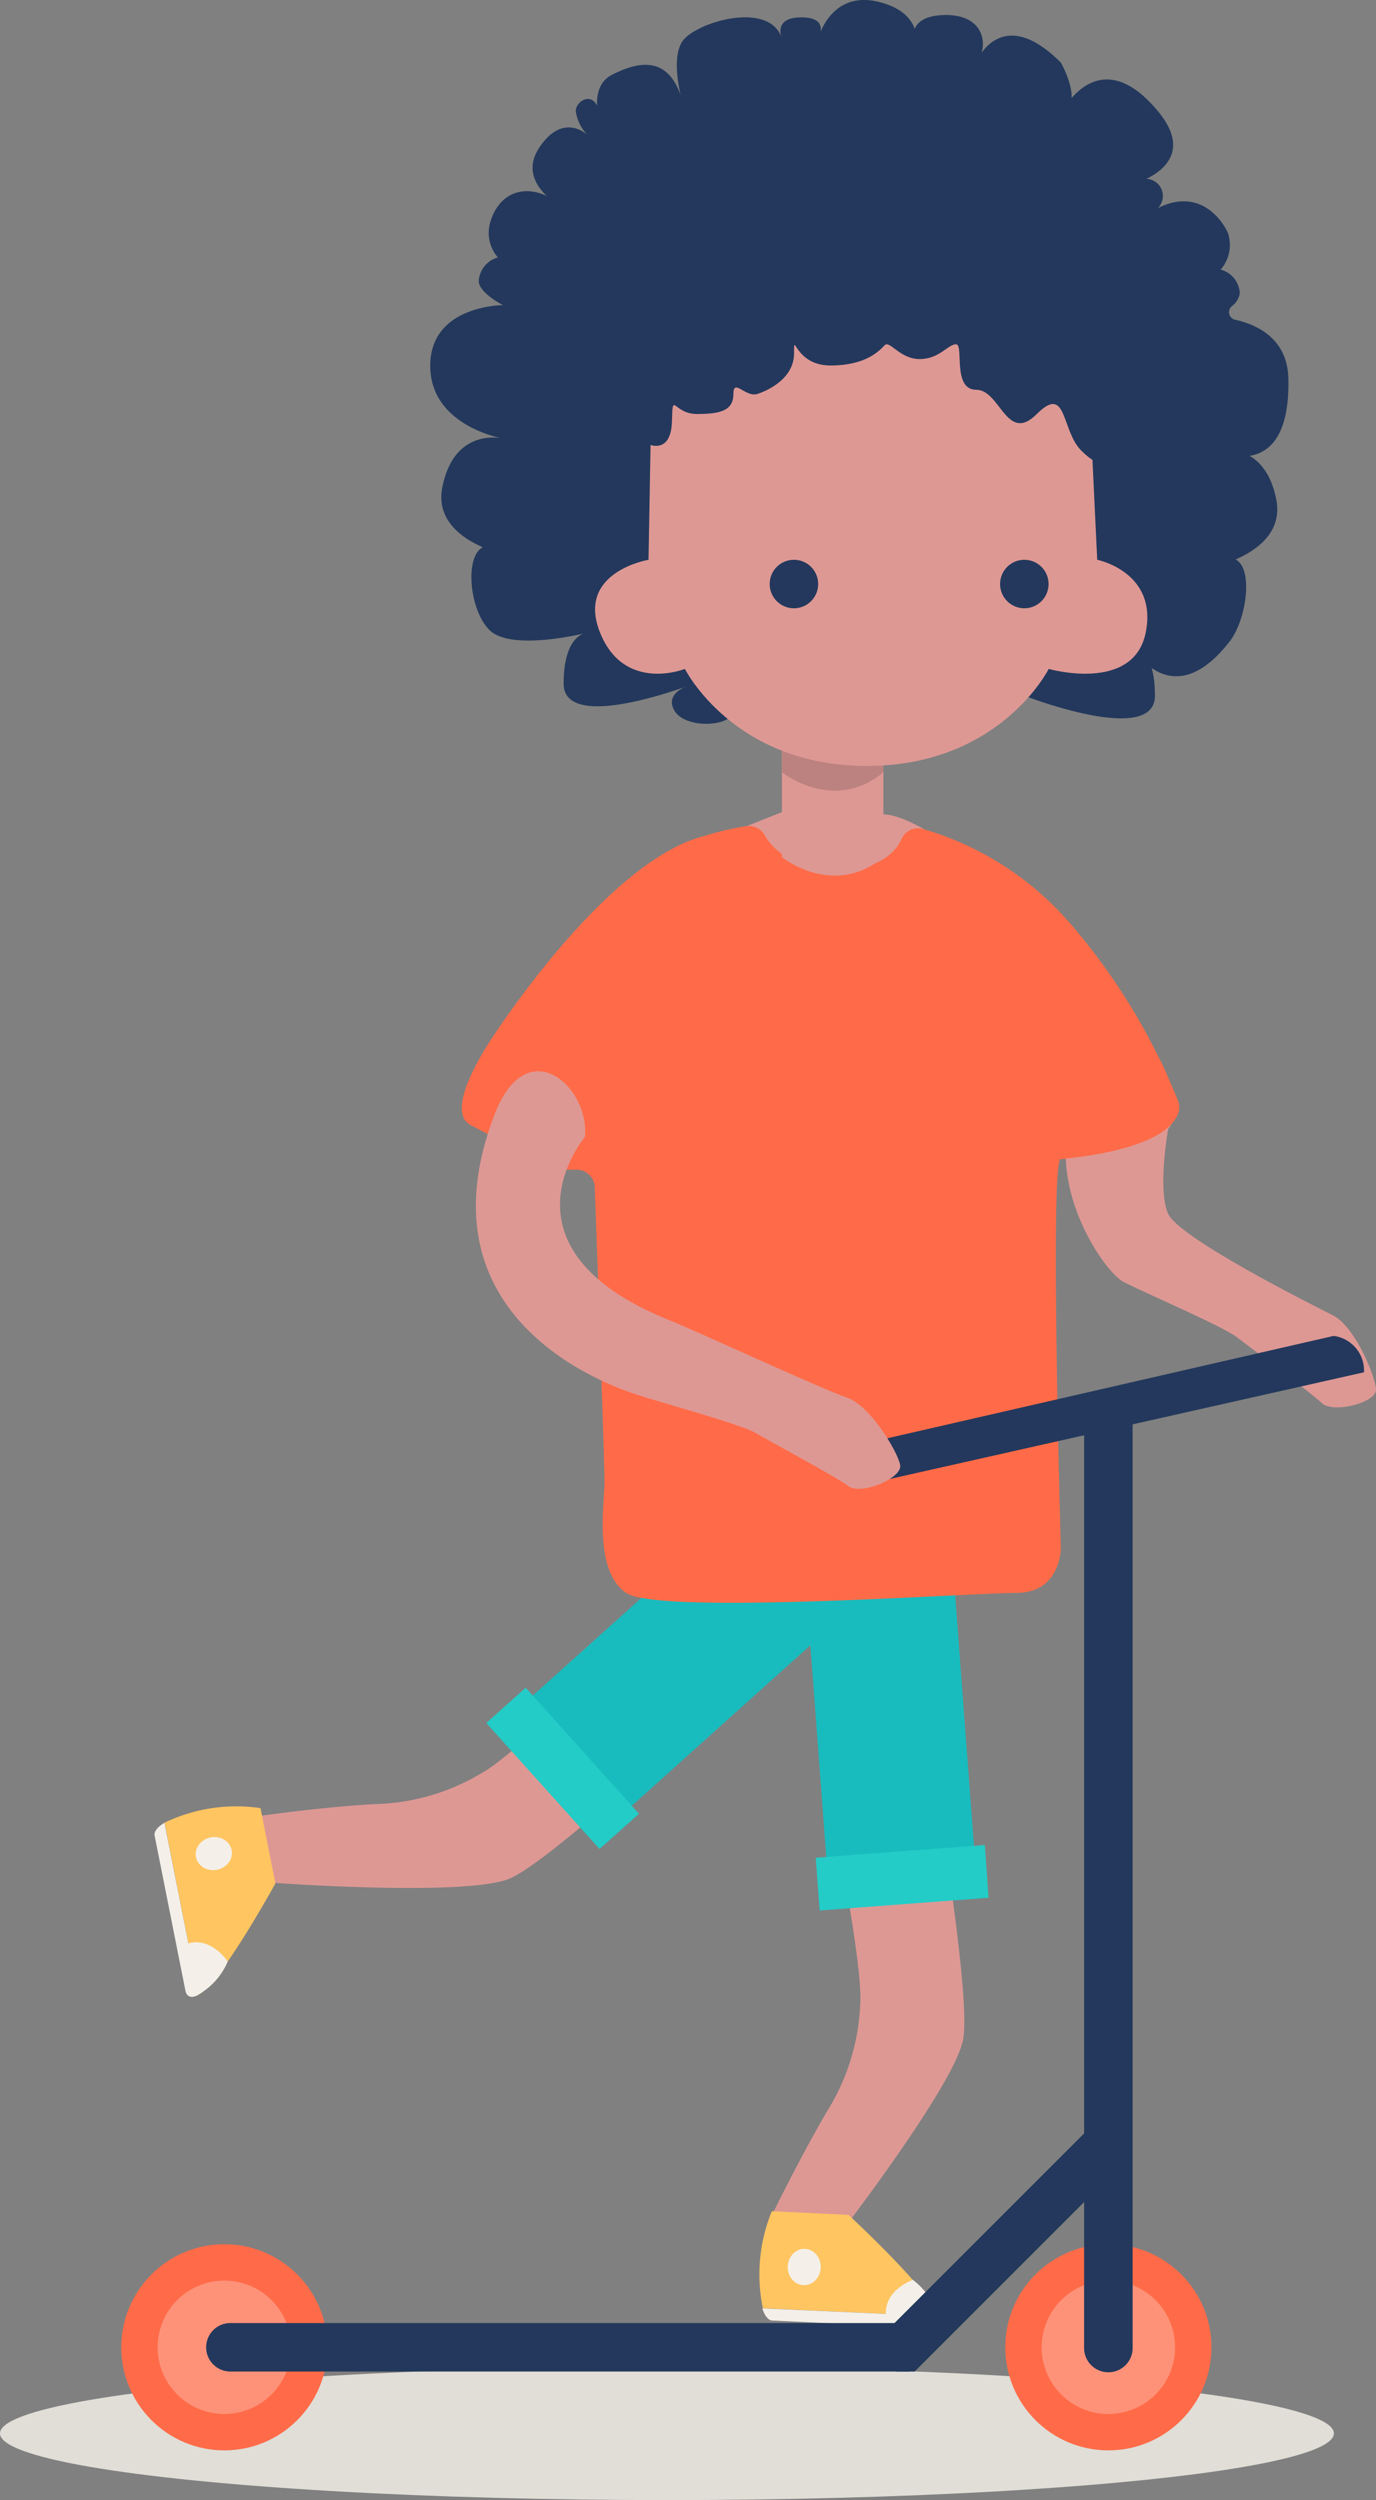
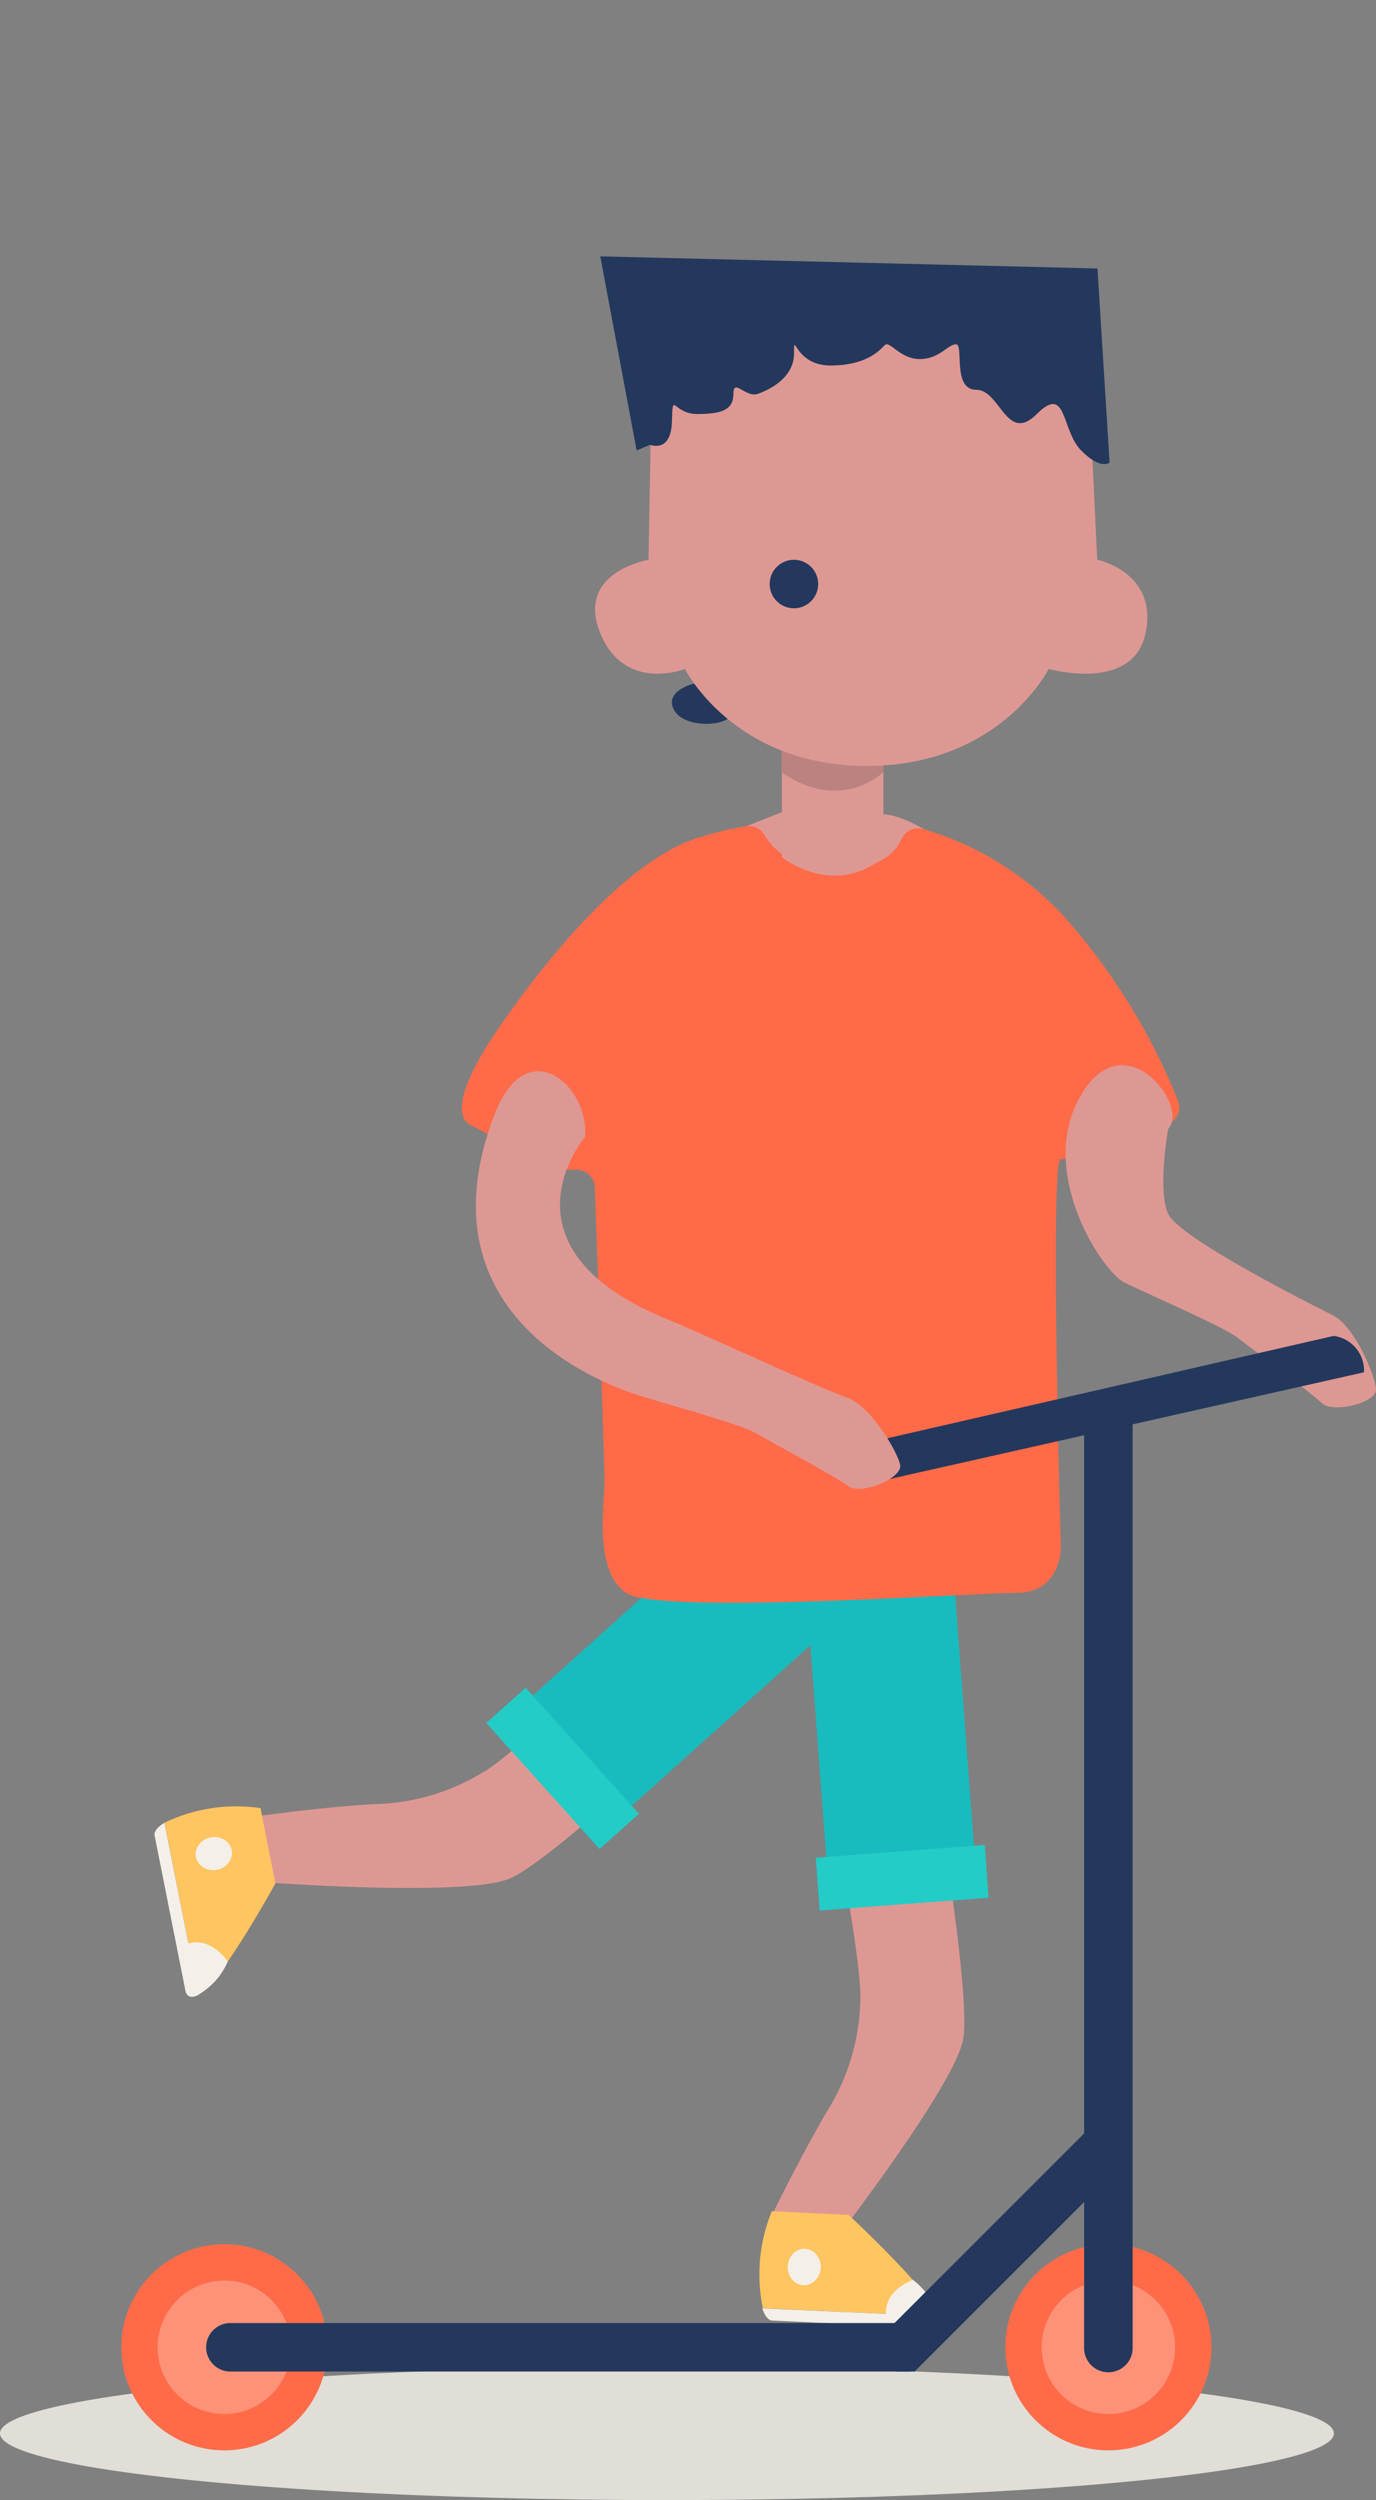
<svg xmlns="http://www.w3.org/2000/svg" id="Layer_1" data-name="Layer 1" viewBox="0 0 113.47 206.16">
  <rect x="0" y="0" width="113.47" height="206.16" fill="#808080" stroke="none" />
  <defs>
    <style>.cls-1{fill:#e0ded7;}.cls-2{fill:#de9894;}.cls-3{fill:#18bcbe;}.cls-4{fill:#23ccc7;}.cls-5{fill:#ffc561;}.cls-6{fill:#f4f0e9;}.cls-7{fill:#ff6b48;}.cls-8{fill:#23385c;}.cls-9{fill:#bc8280;}.cls-10{fill:#fd9279;}</style>
  </defs>
  <ellipse class="cls-1" cx="55" cy="200.66" rx="55" ry="5.5" />
  <path class="cls-2" d="M632.28,418.8s-9.4,9.36-12.06,10.74a17.85,17.85,0,0,1-8.82,2.55c-4.38.24-9.65,1-9.65,1l1.21,5.48s16,1.18,19.61-.35,17.95-15.1,17.95-15.1" transform="translate(-580.52 -283.32)" />
  <polygon class="cls-3" points="62.1 123.49 43.3 140.39 51.45 149.49 70.27 132.57 62.1 123.49" />
  <polygon class="cls-4" points="43.35 139.17 52.69 149.57 49.44 152.47 40.1 142.08 43.35 139.17" />
  <path class="cls-2" d="M649.15,432.7s2.61,13,2.3,16a18,18,0,0,1-2.75,8.76c-2.22,3.79-4.55,8.57-4.55,8.57l5.24,2s9.83-12.69,10.55-16.53-2.68-23.31-2.68-23.31" transform="translate(-580.52 -283.32)" />
  <polygon class="cls-3" points="66.31 128.76 68.2 153.97 80.38 153.08 78.49 127.85 66.31 128.76" />
  <polygon class="cls-4" points="67.27 153.19 81.21 152.14 81.52 156.49 67.59 157.54 67.27 153.19" />
  <path class="cls-5" d="M657.88,474.32c-.51-2-7.39-8.36-7.39-8.36l-6.32-.3a13.7,13.7,0,0,0-.74,8Z" transform="translate(-580.52 -283.32)" />
  <ellipse class="cls-6" cx="646.89" cy="470.29" rx="1.5" ry="1.36" transform="translate(-434.03 810.87) rotate(-87.29)" />
  <path class="cls-6" d="M657.88,474.32a1.42,1.42,0,0,1,0,.42.53.53,0,0,1-.64.55l-13.08-.62s-.46,0-.78-1" transform="translate(-580.52 -283.32)" />
  <path class="cls-6" d="M653.57,474.11c-.06-2,2.23-2.79,2.23-2.79a5.77,5.77,0,0,1,2.12,3.22C658.15,476.33,653.57,474.11,653.57,474.11Z" transform="translate(-580.52 -283.32)" />
  <path class="cls-5" d="M596.89,447.81c1.85-1,6.34-9.18,6.34-9.18L602,432.42a13.65,13.65,0,0,0-7.91,1.2Z" transform="translate(-580.52 -283.32)" />
  <ellipse class="cls-6" cx="598.15" cy="436.18" rx="1.5" ry="1.36" transform="translate(-654.01 -158.49) rotate(-11.23)" />
  <path class="cls-6" d="M596.89,447.81a1.32,1.32,0,0,1-.39.15c-.27.06-.59,0-.69-.49l-2.55-12.84s-.09-.46.82-1" transform="translate(-580.52 -283.32)" />
  <path class="cls-6" d="M596.05,443.58c1.93-.55,3.25,1.49,3.25,1.49a5.73,5.73,0,0,1-2.61,2.83C595,448.56,596.05,443.58,596.05,443.58Z" transform="translate(-580.52 -283.32)" />
  <path class="cls-2" d="M645,350.29l-3,1.19s4,6,6,6,6.64-4.39,8-4c7,2-.27-3.09-2.64-3S645,350.29,645,350.29Z" transform="translate(-580.52 -283.32)" />
  <path class="cls-7" d="M642.06,351.45a1.47,1.47,0,0,1,1.49.7c.62,1.08,2.23,2.88,6.08,2.88,3.46,0,4.75-1.45,5.23-2.52a1.49,1.49,0,0,1,1.74-.84,25.39,25.39,0,0,1,12.3,7.95,51.67,51.67,0,0,1,8.76,14.47,1.49,1.49,0,0,1-.57,1.79l-1.76,1.18c-2.76,1.83-6.43,1.83-7.34,1.83S668,411,668,411s0,3.67-3.67,3.67-29.49,1.84-32.18,0-1.78-7.34-1.78-9.17c0-1.43-.55-17.25-.8-24.25a1.5,1.5,0,0,0-1.63-1.47l-.32,0c-1.84,0-6.43-2.75-8.26-3.67s0-4.59,1.83-7.34,10.1-14.69,17.44-16.52A22.43,22.43,0,0,1,642.06,351.45Z" transform="translate(-580.52 -283.32)" />
  <path class="cls-2" d="M676.85,376.41s-.9,5,0,7,11.77,7.46,13.58,8.37,3.51,5,3.56,6.11-3.56,2-4.47,1.13-5.83-4.53-7-5.43-7.49-3.62-9.3-4.53S666,380,669.62,373.7,678.66,374.6,676.85,376.41Z" transform="translate(-580.52 -283.32)" />
  <path class="cls-8" d="M652,402.31l38.5-8.83a2.88,2.88,0,0,1,2.5,3l-40,9" transform="translate(-580.52 -283.32)" />
  <path class="cls-8" d="M637.76,339.69s-2.53.58-1.65,2.19,4.89,1.39,4.89,0" transform="translate(-580.52 -283.32)" />
-   <path class="cls-8" d="M665,340.69s10.76,4.2,10.76,0-2-4.21-2-4.21,3.24,6,8.12-.21c1.6-2,2.12-7,0-6.92a5,5,0,0,0-3.12,1.13s8-1,7-6-5-4-5-4,6.24,3,6-6c-.09-3.26-2.62-4.4-4.37-4.79a.64.64,0,0,1-.3-1.11,1.63,1.63,0,0,0,.67-1.1,2.15,2.15,0,0,0-2-2,1,1,0,0,0-1,1,3.1,3.1,0,0,0,2-4s-1.76-4-5.76-2a1.41,1.41,0,0,0-2-2s5.73-1.52,2-6c-5-6-8,.24-8,.24,2-.77,0-4.24,0-4.24-5-5-7,0-7,0,1-1,1-4-2.62-3.92s-2.38,2.92-2.38,2.92,1-3-3-4-5,3-5,3,1-1.73-1.39-1.73-1.61,1.73-1.61,1.73c-1-3-6.5-1.5-8,0s0,6,0,6c-1-5-4-4-6-3s-1,4-1,4c0-3-2-2-2-1a3.49,3.49,0,0,0,1,2s-2-2-4,1,2,5,2,5c-2-2-5-2-6,1a3.1,3.1,0,0,0,2,4,1,1,0,0,0-1-1,2.15,2.15,0,0,0-2,2c0,1,2,2,2,2s-6,0-6,5,6,6,6,6-4-1-5,4,7,6,7,6a5,5,0,0,0-3.12-1.13c-2.12-.13-1.84,5.09,0,6.92s8.12.21,8.12.21-2,0-2,4.21,10.76,0,10.76,0" transform="translate(-580.52 -283.32)" />
  <path class="cls-2" d="M645,343v11s4.24,3.43,8.37,0V342.27H645Z" transform="translate(-580.52 -283.32)" />
  <path class="cls-9" d="M645,336v11s4.24,3.43,8.37,0V335.27H645Z" transform="translate(-580.52 -283.32)" />
  <path class="cls-2" d="M637,338.48s4,8,15,8,15-8,15-8,7,2,8-3-4-6-4-6l-1-21H634.37l-.37,21s-6,1-4,6S637,338.48,637,338.48Z" transform="translate(-580.52 -283.32)" />
  <circle class="cls-8" cx="65.47" cy="48.16" r="2" />
-   <circle class="cls-8" cx="84.47" cy="48.16" r="2" />
  <path class="cls-8" d="M634.13,320s1.73.71,1.8-1.92.07-.62,2.07-.62,3-.32,3-1.66,1,.34,2,0,3-1.34,3-3.34,0,1,3,1,4.07-1.27,4.48-1.68,1.25,1.15,2.88,1.15,2.33-1.22,3-1.22-.34,3.75,1.66,3.75,2.5,4.5,5,2,2,1.33,3.65,3,2.35,1,2.35,1l-1-16-41-1,3,16Z" transform="translate(-580.52 -283.32)" />
-   <path class="cls-7" d="M677.54,375.41s-.54-4.93-2.54-5.93-7,1-7,4,0,5.41,0,5.41S676.08,378.34,677.54,375.41Z" transform="translate(-580.52 -283.32)" />
  <path class="cls-2" d="M628.75,377.08s-7.79,9.19,7,15.12c2.06.82,12.69,5.73,14.61,6.37s4.18,4.45,4.39,5.55-3.25,2.52-4.27,1.75-6.4-3.66-7.68-4.4-7.92-2.53-9.84-3.17-18.28-6.1-11.61-23.2C624.05,368.3,629.18,373,628.75,377.08Z" transform="translate(-580.52 -283.32)" />
  <circle class="cls-7" cx="91.4" cy="193.56" r="8.5" />
  <circle class="cls-10" cx="91.4" cy="193.56" r="5.5" />
  <circle class="cls-7" cx="18.5" cy="193.56" r="8.5" />
  <circle class="cls-10" cx="18.5" cy="193.56" r="5.5" />
  <path class="cls-8" d="M669.86,470.48" transform="translate(-580.52 -283.32)" />
  <path class="cls-8" d="M669.92,400.79V477a2,2,0,0,0,2,1.94h0a2,2,0,0,0,2-1.94V399" transform="translate(-580.52 -283.32)" />
  <path class="cls-8" d="M19,191.56H75a0,0,0,0,1,0,0v4a0,0,0,0,1,0,0H19a2,2,0,0,1-2-2v0A2,2,0,0,1,19,191.56Z" />
  <rect class="cls-8" x="650.9" y="466.73" width="24.75" height="4" transform="translate(-717.7 322.97) rotate(-45)" />
  <path class="cls-8" d="M669.92,463" transform="translate(-580.52 -283.32)" />
  <polygon class="cls-8" points="73.92 195.56 75.41 195.56 75.41 194.37 73.53 194.37 73.92 195.56" />
</svg>